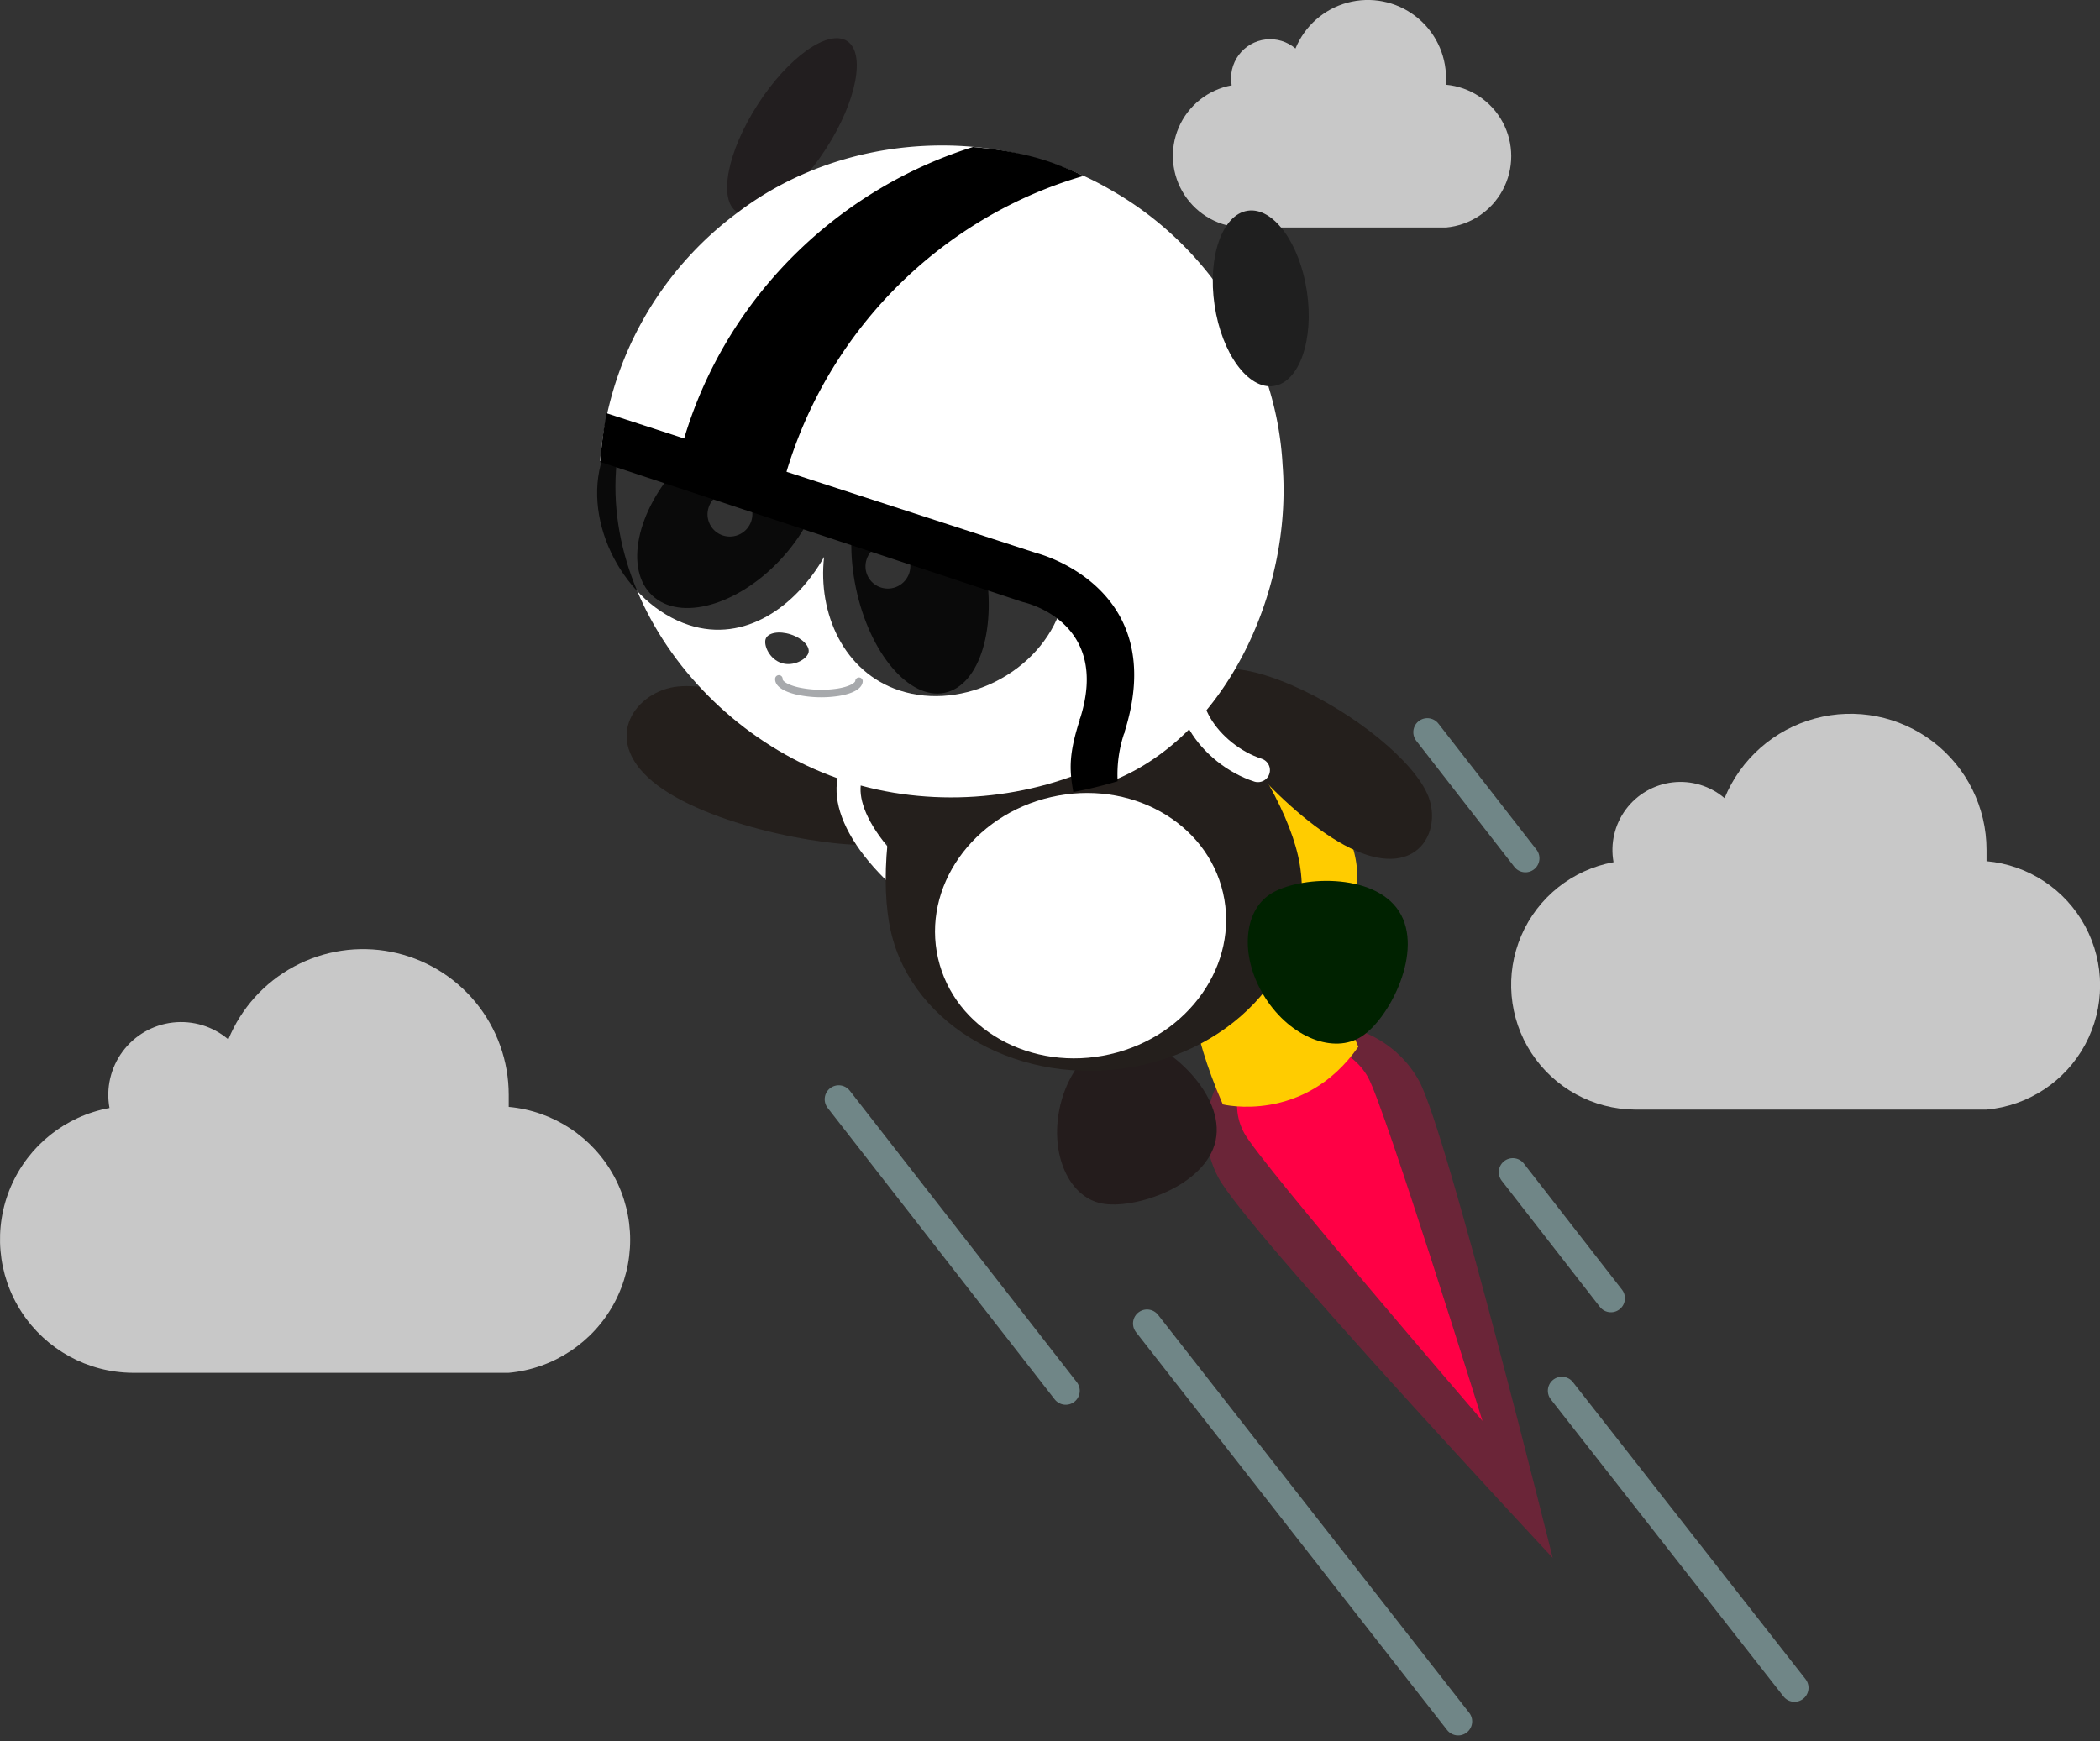
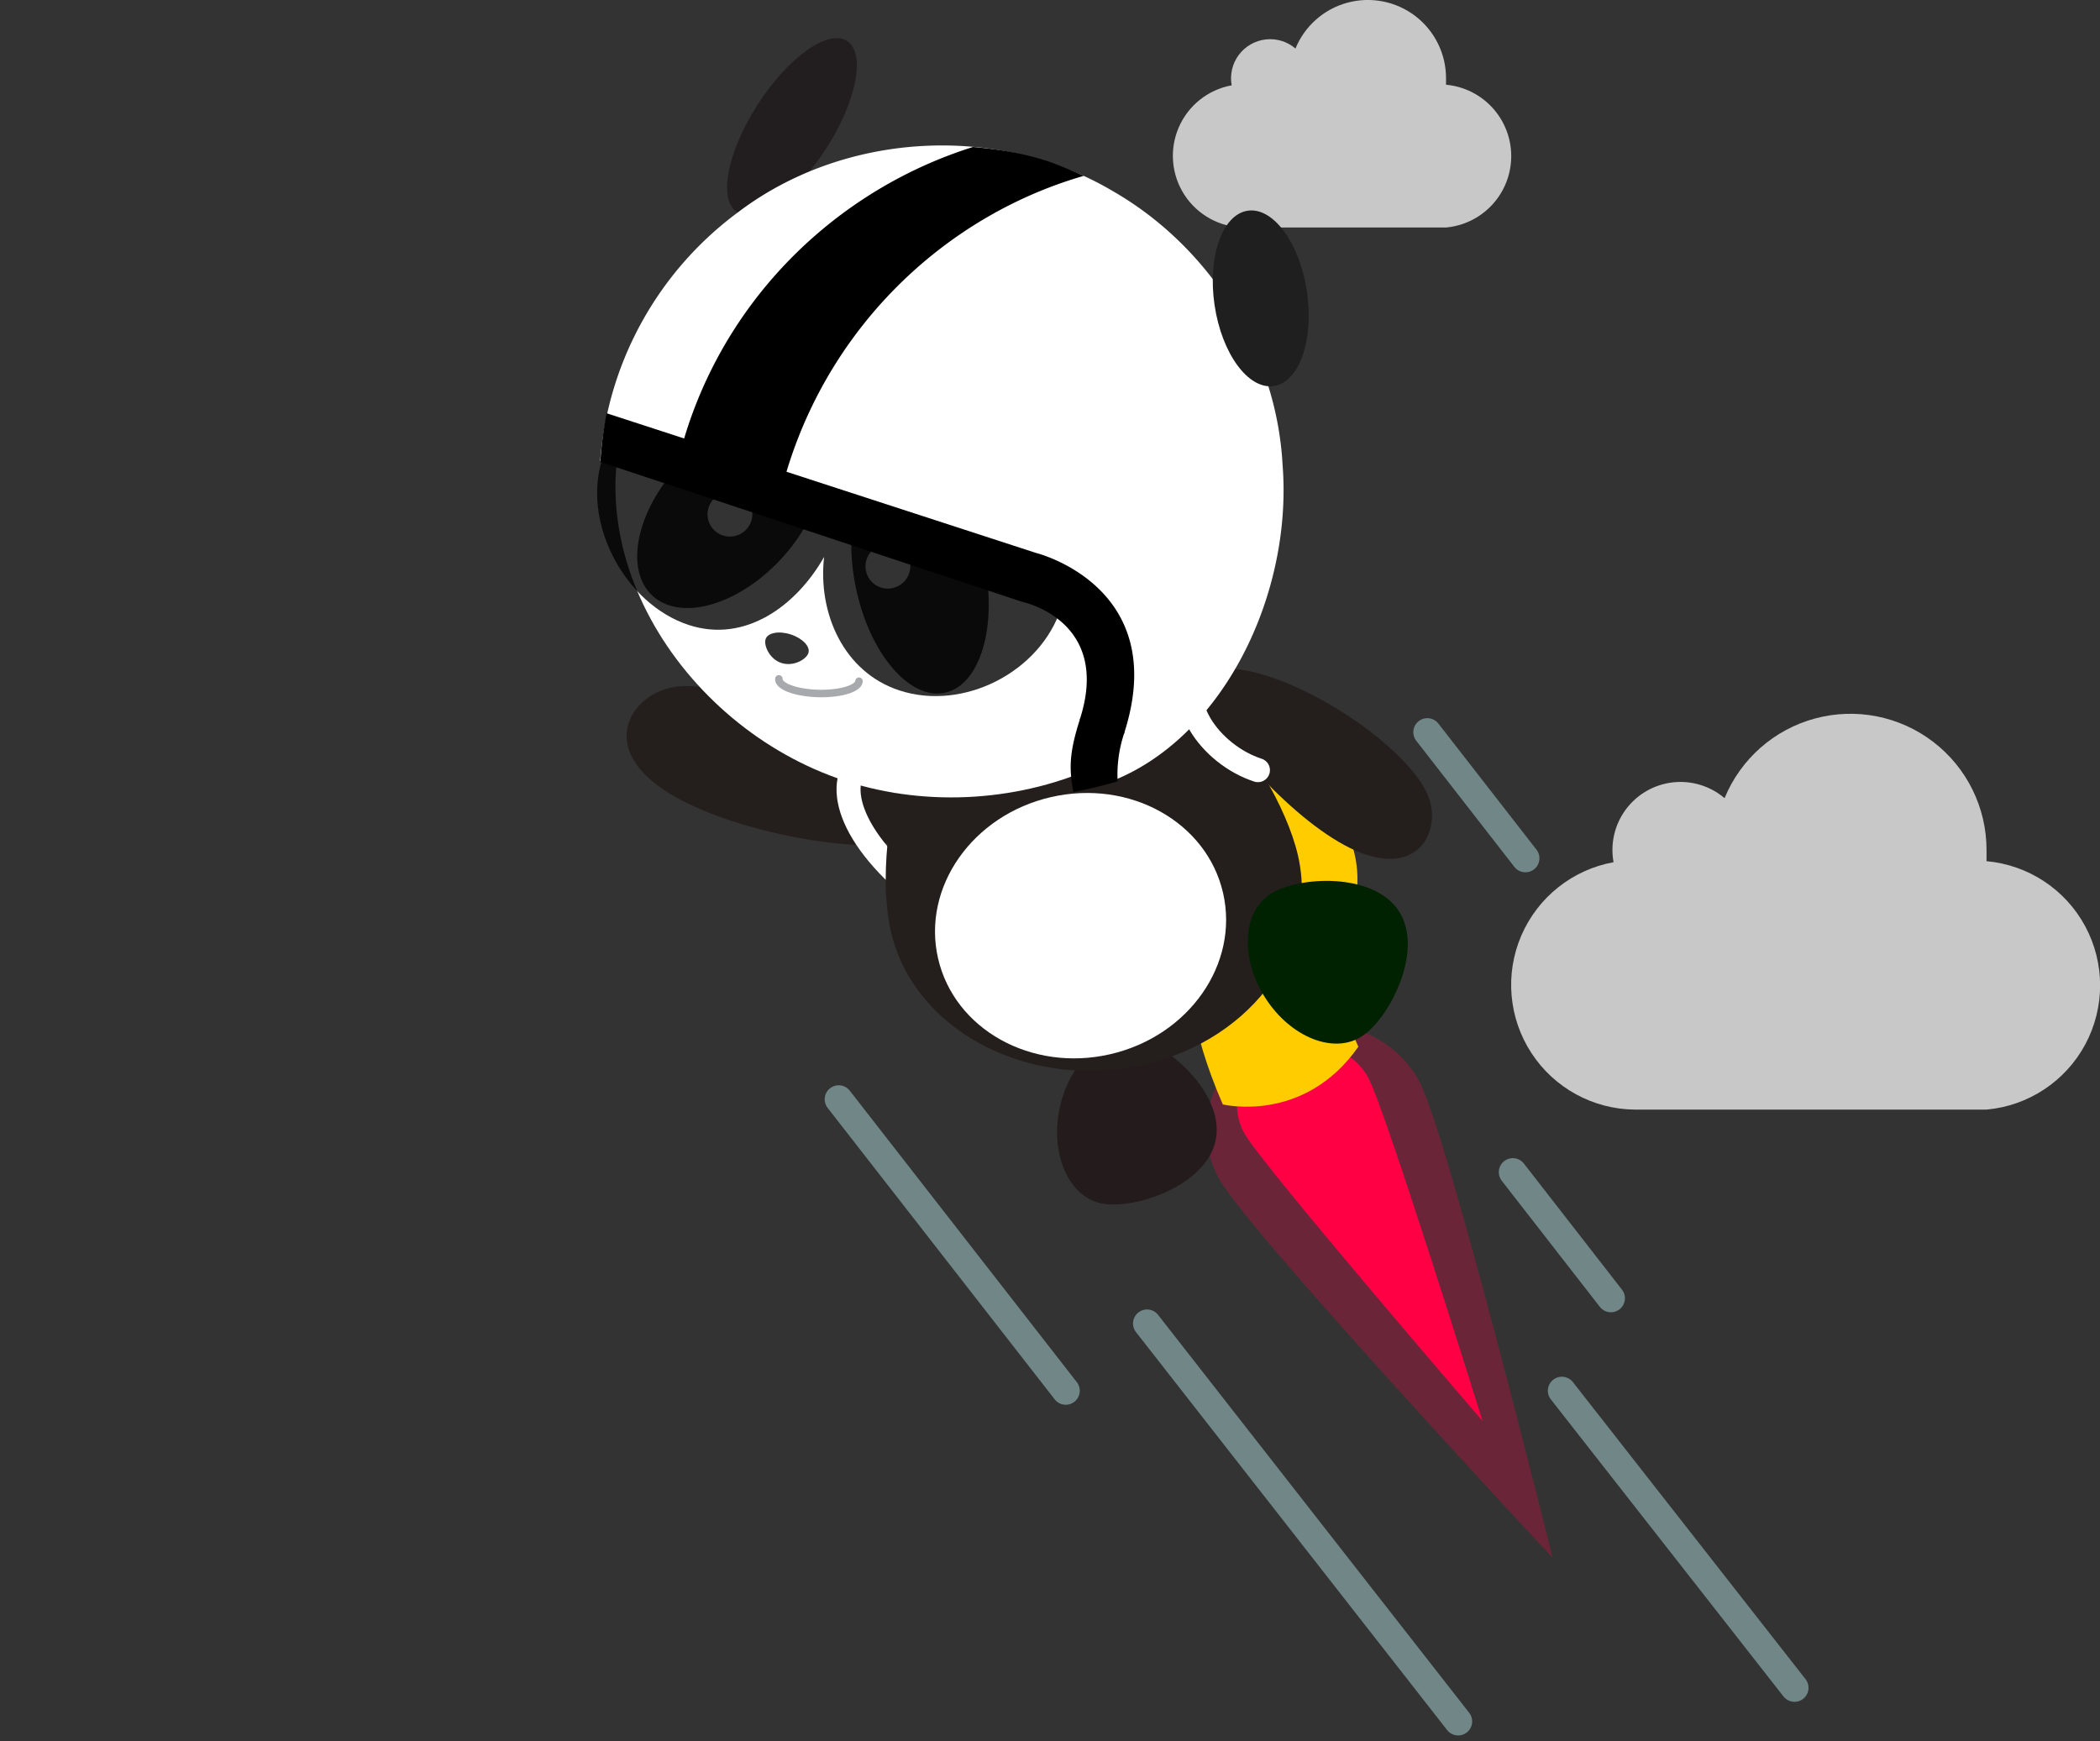
<svg xmlns="http://www.w3.org/2000/svg" width="749.212" height="621.282" viewBox="0 0 749.212 621.282">
  <rect x="0" y="0" width="749.212" height="621.282" fill="#333333" stroke="none" />
  <defs>
    <clipPath id="clip-path">
      <path id="Path_59" data-name="Path 59" d="M41.585,61.055a44.5,44.5,0,0,0,7.647,88.28H174.653a44.5,44.5,0,0,0,0-88.644q0-2.063,0-4.046A48.55,48.55,0,0,0,81.194,38.2,24.275,24.275,0,0,0,41.585,61.055Z" transform="translate(-5.089 -8.088)" fill="none" />
    </clipPath>
    <clipPath id="clip-path-2">
      <path id="Path_59-2" data-name="Path 59" d="M44.154,64.783a47.637,47.637,0,0,0,8.185,94.494H186.587a47.637,47.637,0,0,0,0-94.883q0-2.209,0-4.331A51.967,51.967,0,0,0,86.551,40.315a25.984,25.984,0,0,0-42.4,24.468Z" transform="translate(-5.089 -8.088)" fill="none" />
    </clipPath>
    <clipPath id="clip-path-3">
      <path id="Path_59-3" data-name="Path 59" d="M26.065,38.531A25.578,25.578,0,0,0,30.46,89.269h72.085a25.579,25.579,0,0,0,0-50.948q0-1.186,0-2.325a27.9,27.9,0,0,0-53.715-10.6A13.952,13.952,0,0,0,26.065,38.531Z" transform="translate(-5.089 -8.088)" fill="none" />
    </clipPath>
  </defs>
  <g id="Group_10997" data-name="Group 10997" transform="translate(-586.277 -2433.237)">
    <g id="sky_brand_shape_storage_internet_cloud_svg_icon" data-name="sky, brand, shape, storage, internet, cloud svg icon" transform="translate(1125.443 2687.932)" opacity="0.73">
      <g id="Group_11" data-name="Group 11" transform="translate(0 0)" clip-path="url(#clip-path)">
        <rect id="Rectangle_1" data-name="Rectangle 1" width="250.841" height="182.062" transform="translate(-20.59 -20.506)" fill="#fff" />
      </g>
      <path id="Path_60" data-name="Path 60" d="M41.585,61.055a44.5,44.5,0,0,0,7.647,88.28H174.653a44.5,44.5,0,0,0,0-88.644q0-2.063,0-4.046A48.55,48.55,0,0,0,81.194,38.2,24.275,24.275,0,0,0,41.585,61.055Z" transform="translate(-5.089 -8.088)" fill="none" />
    </g>
    <g id="sky_brand_shape_storage_internet_cloud_svg_icon-2" data-name="sky, brand, shape, storage, internet, cloud svg icon" transform="translate(586.277 2771.908)" opacity="0.73">
      <g id="Group_11-2" data-name="Group 11" transform="translate(0 0)" clip-path="url(#clip-path-2)">
-         <rect id="Rectangle_1-2" data-name="Rectangle 1" width="268.496" height="194.877" transform="translate(-22.04 -21.949)" fill="#fff" />
-       </g>
+         </g>
      <path id="Path_60-2" data-name="Path 60" d="M44.154,64.783a47.637,47.637,0,0,0,8.185,94.494H186.587a47.637,47.637,0,0,0,0-94.883q0-2.209,0-4.331A51.967,51.967,0,0,0,86.551,40.315a25.984,25.984,0,0,0-42.4,24.468Z" transform="translate(-5.089 -8.088)" fill="none" />
    </g>
    <g id="sky_brand_shape_storage_internet_cloud_svg_icon-3" data-name="sky, brand, shape, storage, internet, cloud svg icon" transform="translate(1004.72 2433.237)" opacity="0.73">
      <g id="Group_11-3" data-name="Group 11" transform="translate(0 0)" clip-path="url(#clip-path-3)">
        <rect id="Rectangle_1-3" data-name="Rectangle 1" width="144.169" height="104.639" transform="translate(-11.834 -11.786)" fill="#fff" />
      </g>
      <path id="Path_60-3" data-name="Path 60" d="M26.065,38.531A25.578,25.578,0,0,0,30.46,89.269h72.085a25.579,25.579,0,0,0,0-50.948q0-1.186,0-2.325a27.9,27.9,0,0,0-53.715-10.6A13.952,13.952,0,0,0,26.065,38.531Z" transform="translate(-5.089 -8.088)" fill="none" />
    </g>
    <g id="layer1" transform="translate(777.422 2450.676)">
      <g id="g4001" transform="translate(1.579 -10.676)">
        <path id="path10535" d="M257.257,281.016c10.029,18.658,47.552,169.989,47.552,169.989S195.631,334.081,185.6,315.423s-2.119-41.485,17.669-50.986S247.228,262.358,257.257,281.016Z" transform="translate(56.415 98.139)" fill="#fd0245" opacity="0.276" />
        <path id="path10537" d="M236.295,277.893c6.083,11.039,40.8,122.562,40.8,122.562s-78.876-91.582-84.959-102.621S191,273.381,203.2,267.874s27.012-1.021,33.095,10.018Z" transform="translate(59.087 99.824)" fill="#ff0045" />
        <path id="path11481" d="M116.484,225.578c14.541-2.406,9.609-16.881-11.015-32.332S56.338,167.219,41.8,169.624,15.313,189.3,35.938,204.748,101.943,227.983,116.484,225.578Z" transform="translate(5.945 68.762)" fill="#241f1c" />
        <path id="path11483" d="M176.764,251.968l36.012-15.33s12.083,10.909,24.147,39.605c-19.394,27.717-48.351,20.582-48.351,20.582C176.32,268.757,176.764,251.968,176.764,251.968Z" transform="translate(54.965 90.502)" fill="#fc0" />
        <path id="rect11485" d="M170.08,177.75l4.523-2.281a39.8,39.8,0,0,1,53.581,17.653l13.36,26.488a39.8,39.8,0,0,1-17.653,53.581l-4.523,2.281a39.8,39.8,0,0,1-53.581-17.653l-13.36-26.488A39.8,39.8,0,0,1,170.08,177.75Z" transform="translate(45.721 69.368)" fill="#fc0" />
        <path id="path11487" d="M95.457,187.118C81.6,190.144,79.041,207.734,100.7,229.3" transform="translate(25.264 74.518)" fill="none" stroke="#fff" stroke-linecap="round" stroke-width="8.565" />
        <path id="path11489" d="M169.094,264.244c-11.65-2.359-23.839,8.959-27.226,25.28s3.311,31.464,14.961,33.823,37.358-6.222,40.744-22.543S180.744,266.6,169.094,264.244Z" transform="translate(43.419 99.312)" fill="#241c1c" />
        <path id="path11493" d="M96.606,263.669c7.794,34.128,46.629,55.742,86.741,48.276s66.31-41.183,58.516-75.311-55.674-95.345-95.785-87.88S88.812,229.542,96.606,263.669Z" transform="translate(28.501 61.934)" fill="#241f1c" />
        <ellipse id="path11495" cx="52.163" cy="47.077" rx="52.163" ry="47.077" transform="translate(131.424 289.316) rotate(-12.912)" fill="#fff" />
        <path id="path11499" d="M180.96,175.589c-4.78-12.353,9.234-14.616,31.3-5.054s43.83,27.328,48.61,39.681-3.688,28.951-25.755,19.389S185.739,187.942,180.96,175.589Z" transform="translate(56.018 67.255)" fill="#241f1c" />
        <path id="path11501" d="M181.091,163.143c-11.4,12.568,2.8,32.565,19.937,38.133" transform="translate(55.037 66.78)" fill="none" stroke="#fff" stroke-linecap="round" stroke-width="8.565" />
        <circle id="path11477" cx="53.961" cy="53.961" r="53.961" transform="matrix(-0.71, -0.705, 0.705, -0.71, 132.116, 180.921)" fill="#fff" opacity="0.992" />
        <ellipse id="path11497" cx="36.278" cy="14.517" rx="36.278" ry="14.517" transform="translate(57.966 60.985) rotate(-57.196)" fill="#221e1f" />
        <path id="path11503" d="M228.375,113.09C237.831,51.353,177.546,0,114.845,0S-9.859,51.641,1.314,113.09c11.254,61.895,50.829,113.09,113.531,113.09S218.809,175.548,228.375,113.09Z" transform="matrix(-0.951, -0.31, 0.309, -0.951, 218.06, 307.497)" fill="#fff" />
        <path id="path11505" d="M62.412,157.187c-.745,2.29,1.4,7.173,5.667,8.534,4.215,1.375,8.852-1.26,9.595-3.558s-2.069-5.26-6.283-6.633-8.235-.633-8.977,1.661Z" transform="translate(18.01 64.099)" fill="#323232" />
        <ellipse id="path11507" cx="43.073" cy="23.368" rx="43.073" ry="23.368" transform="translate(149.585 151.339) rotate(78.207)" fill="#323232" />
        <ellipse id="path11509" cx="40.682" cy="24.741" rx="40.682" ry="24.741" transform="matrix(0.681, -0.732, 0.732, 0.681, 21.894, 188.916)" fill="#323232" />
        <ellipse id="path11511" cx="8.014" cy="7.962" rx="8.014" ry="7.962" transform="translate(78.455 180.19) rotate(153.025)" fill="#fff" />
        <ellipse id="path11513" cx="8.014" cy="7.962" rx="8.014" ry="7.962" transform="translate(134.812 198.751) rotate(153.025)" fill="#fff" />
        <path id="path11515" d="M18.811,107.965c-7.428,22.827,8.048,51.908,30.876,59.337,19.974,6.5,38.238-6.719,48.22-24.3-2.274,20.09,6.981,41.159,26.955,47.659,22.828,7.428,50.187-6.611,57.614-29.44l-80.954-26.342-1.757-.571L18.811,107.964Z" transform="translate(3.377 48.97)" opacity="0.8" />
        <path id="path11517" d="M200.8,39.827C159.9,15.516,104.893,18.5,66.966,47.27a122.077,122.077,0,0,0-49.214,88.77L202.5,196.963c-1.433,18.5-2.024,35.308-3.457,53.8,40.741-15.13,65.816-66.957,62.176-113.3-2.13-40.03-25.758-77.66-60.421-97.637Z" transform="translate(3.642 21.691)" fill="#fff" />
        <path id="path11519" d="M171.182,28.977c-8.7-2.881-17.292-4.243-26.78-5.116C97.976,38.426,58.48,74.882,42.363,124.58c-2.182,6.73-4.947,17.924-4.853,19.44L73.894,155.9c.275-2.956,2.948-13.16,4.972-19.4,16.515-50.925,57.082-88.473,105.01-102.325a122.484,122.484,0,0,0-12.694-5.2Z" transform="translate(10.018 21.824)" />
        <path id="path11521" d="M20.026,95.686,173.118,145.5s48.65,11.868,31.483,64.625l-15.767-5.089c11.531-35.436-20.366-42-20.366-42L17.795,113.075A146.581,146.581,0,0,1,20.026,95.686Z" transform="translate(3.655 45.006)" />
        <path id="path11523" d="M163.869,183.316s-9.045-10.066-15.794-5c-4.036,12.4-3.979,18.02-2.472,26.328a156.81,156.81,0,0,0,15.807-3.847A46.162,46.162,0,0,1,163.869,183.316Z" transform="translate(44.603 71.216)" />
        <path id="path11525" d="M94.539,168.18c-.131,1.713-2.976,3.216-7.463,3.943a40.03,40.03,0,0,1-14.291-.417c-4.356-.985-6.959-2.647-6.828-4.36" transform="translate(19.199 68.136)" fill="#fff" stroke="#a7a9ac" stroke-linecap="round" stroke-linejoin="round" stroke-width="2.675" />
        <ellipse id="path11529" cx="31.622" cy="16.655" rx="31.622" ry="16.655" transform="translate(268.9 65.977) rotate(81.549)" fill="#1f1f1f" />
        <path id="path11527" d="M200.422,226.574c-9.961,6.485-10.718,23.1-1.691,37.114s24.42,20.115,34.381,13.629,22.277-30.627,13.25-44.64S210.383,220.089,200.422,226.574Z" transform="translate(60.021 85.724)" fill="#020" />
      </g>
    </g>
    <line id="Line_2" data-name="Line 2" x2="111" y2="142" transform="translate(995.5 2905.5)" fill="none" stroke="#c6fbff" stroke-linecap="round" stroke-width="10" opacity="0.413" />
    <line id="Line_3" data-name="Line 3" x2="35" y2="45" transform="translate(1126 2851.5)" fill="none" stroke="#c6fbff" stroke-linecap="round" stroke-width="10" opacity="0.413" />
    <line id="Line_6" data-name="Line 6" x2="35" y2="45" transform="translate(1095.5 2694.5)" fill="none" stroke="#c6fbff" stroke-linecap="round" stroke-width="10" opacity="0.413" />
    <line id="Line_4" data-name="Line 4" x2="83" y2="106" transform="translate(1143.5 2929.5)" fill="none" stroke="#c6fbff" stroke-linecap="round" stroke-width="10" opacity="0.413" />
    <line id="Line_5" data-name="Line 5" x2="81" y2="104" transform="translate(885.5 2825.5)" fill="none" stroke="#c6fbff" stroke-linecap="round" stroke-width="10" opacity="0.413" />
  </g>
</svg>